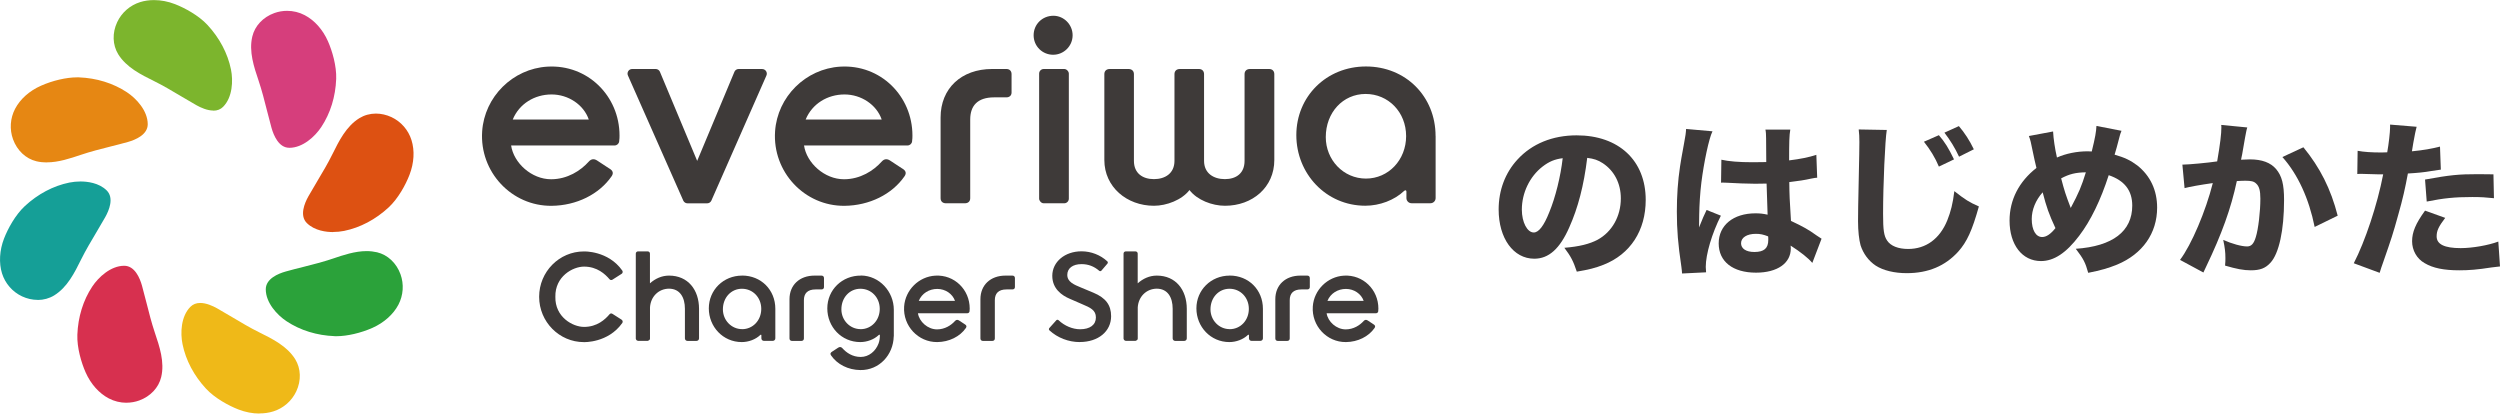
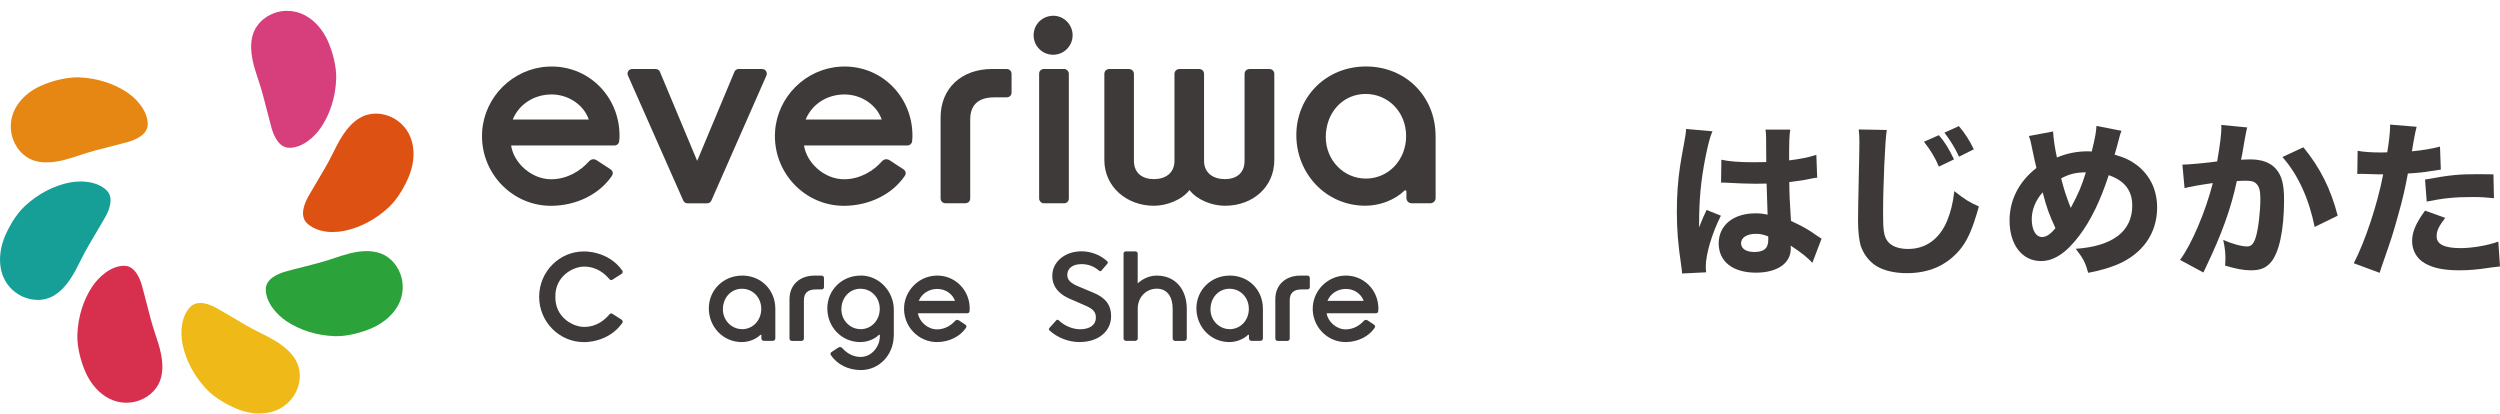
<svg xmlns="http://www.w3.org/2000/svg" id="a" viewBox="0 0 594.97 98.42">
  <defs>
    <style>.b{fill:#efb918;}.c{fill:#e68713;}.d{fill:#7cb52d;}.e{fill:#d7304f;}.f{fill:#dd5112;}.g{fill:#d63e7c;}.h{fill:#159f97;}.i{fill:#3e3a39;}.j{fill:#2ba23a;}.k{fill:#3d3939;}</style>
  </defs>
  <g>
-     <path class="k" d="M373.46,54.13c-2.24,5.08-4.88,7.44-8.32,7.44-4.96,0-8.48-4.84-8.48-11.72,0-4.56,1.56-8.72,4.48-11.88,3.44-3.76,8.36-5.76,14.08-5.76,10.04,0,16.44,6,16.44,15.36,0,7.28-3.64,12.92-10.04,15.44-1.92,.76-3.52,1.16-6.36,1.64-.84-2.52-1.4-3.6-2.96-5.68,3.56-.28,6.04-.92,7.92-1.92,3.44-1.88,5.52-5.6,5.52-9.84,0-3.56-1.56-6.56-4.28-8.36-1.16-.76-2.12-1.08-3.72-1.28-.8,6.6-2.2,11.92-4.28,16.56Zm-6.36-14.48c-3.04,2.36-4.92,6.24-4.92,10.24,0,3,1.28,5.44,2.84,5.44,1.16,0,2.4-1.56,3.68-4.8,1.48-3.56,2.72-8.6,3.2-12.88-1.92,.24-3.24,.8-4.8,2Z" />
    <path class="k" d="M407.55,31.25c-.84,1.68-2.04,7.36-2.64,12.16-.32,2.6-.48,5.4-.52,7.72,0,.8-.04,2.36-.04,3,.88-2.16,1.16-2.88,1.8-4.16l3.4,1.36c-2.12,4.2-3.6,9.16-3.6,12.2,0,.16,.04,.56,.08,1.28l-5.72,.28c-.04-.52-.04-.76-.16-1.6-.8-5.32-1.08-8.84-1.08-13.12,0-3.76,.24-7.32,.76-10.76q.16-1.2,.96-5.52c.32-1.64,.44-2.52,.48-3.4l6.28,.56Zm2.12,6.76c1.76,.4,4.2,.6,7.48,.6,1.12,0,1.84,0,3.2-.04q0-2.96-.04-5.64c0-.76-.04-1.6-.16-2.08h5.92c-.24,1.32-.28,2.96-.28,7.32,2.64-.32,4.8-.76,6.48-1.32l.2,5.44c-.48,.04-.56,.04-1.56,.24-1.4,.32-2.96,.56-5.08,.8,.04,3.24,.08,4.12,.4,9.24,2.96,1.4,4.12,2.04,6.12,3.48,.6,.4,.72,.48,1.16,.76l-2.2,5.76c-.92-1.12-2.84-2.64-5.16-4.12,.04,.36,.04,.44,.04,.68,0,3.52-3.2,5.76-8.28,5.76-5.52,0-8.88-2.64-8.88-6.96s3.48-7.16,8.76-7.16c1.08,0,1.76,.08,2.88,.32-.04-1.36-.12-3.16-.24-7.4-1.16,.04-1.84,.04-2.72,.04-1.44,0-5-.12-6.72-.24q-.64-.04-1.16-.04s-.12,0-.24,.04l.08-5.48Zm8.2,17.64c-2.12,0-3.52,.88-3.52,2.24,0,1.28,1.2,2.08,3.16,2.08,2.32,0,3.32-.88,3.32-2.88,0-.36,0-.84-.04-.84-1.16-.44-1.84-.6-2.92-.6Z" />
    <path class="k" d="M449.03,30.93c-.4,2.36-.88,13.04-.88,19.96,0,3.88,.2,5.24,.96,6.36,.84,1.28,2.64,2,5,2,4.24,0,7.52-2.4,9.32-6.8,.84-2.12,1.32-4,1.68-6.96,2.6,2.04,3.48,2.6,5.84,3.64-1.6,5.72-2.84,8.44-4.92,10.76-3.08,3.4-7.12,5.12-12.24,5.12-2.96,0-5.6-.64-7.4-1.8-1.68-1.12-2.96-2.84-3.6-4.84-.36-1.32-.6-3.36-.6-5.72,0-1.8,.04-4.4,.16-9.72,.12-5.48,.16-7.92,.16-9.16s-.04-1.84-.16-2.96l6.68,.12Zm12.4,1.24c1.44,1.68,2.28,3.04,3.6,5.76l-3.6,1.72c-.84-2.04-2.08-4.08-3.56-5.92l3.56-1.56Zm4.76-2.16c1.36,1.6,2.52,3.36,3.56,5.52l-3.52,1.76c-.96-2.08-2.12-3.96-3.48-5.72l3.44-1.56Z" />
    <path class="k" d="M488.61,31.29c.08,1.68,.44,4.12,.92,6.2,2.16-.96,4.76-1.48,7.32-1.48,.2,0,.56,0,.96,.04,.84-3.4,1.04-4.64,1.12-6.08l5.96,1.16c-.2,.52-.32,.8-.4,1.16-.48,1.88-1.04,3.92-1.24,4.52,2.4,.68,3.8,1.36,5.4,2.56,3.08,2.44,4.72,5.88,4.72,10.04,0,6.12-3.48,11.04-9.52,13.56-2.08,.84-3.84,1.36-6.88,1.96-.68-2.44-1.12-3.32-2.96-5.72,8.8-.6,13.44-4.16,13.44-10.28,0-3.6-1.84-5.96-5.6-7.24-1.88,5.84-4.28,10.84-7.04,14.44-3.08,4.08-6,6-9.08,6-4.48,0-7.48-3.88-7.48-9.64,0-4.92,2.24-9.28,6.4-12.52-.16-.52-.6-2.56-1.36-6.2-.12-.48-.2-.76-.44-1.4l5.76-1.08Zm-5.08,20.84c0,2.6,.96,4.28,2.48,4.28,1,0,2.04-.72,3.16-2.12-1.56-3.36-2.12-4.96-3.04-8.52-1.68,1.88-2.6,4.16-2.6,6.36Zm9.28-2.64c1.92-3.6,2.56-5.12,3.6-8.48-2.44,.04-3.92,.4-5.88,1.44,.8,3.04,1.04,3.8,2.28,7.04Z" />
    <path class="k" d="M519.38,39.17h.24c1.2,0,6-.44,8.04-.76,.72-4.2,1-6.56,1-8.08,0-.16,0-.36-.04-.6l6.2,.6c-.12,.4-.2,.72-.28,1.16-.04,.12-.36,1.88-.92,5.16q-.16,.84-.28,1.36c.96-.04,1.52-.08,2.12-.08,2.84,0,4.92,.76,6.24,2.32,1.36,1.64,1.88,3.6,1.88,7.36,0,7.16-1.2,12.72-3.24,14.92-1.2,1.32-2.48,1.8-4.68,1.8-1.72,0-3.4-.32-6.12-1.12,.08-.88,.08-1.24,.08-1.8,0-1.4-.12-2.44-.52-4.32,2.04,.92,4.36,1.56,5.68,1.56,1,0,1.6-.64,2.08-2.24,.6-1.92,1.08-6.08,1.08-9.12,0-1.92-.28-2.96-1-3.6-.52-.52-1.16-.68-2.6-.68-.68,0-1.12,.04-2,.08-1.4,6.56-3.6,12.64-7.32,20.4-.36,.76-.4,.84-.64,1.36l-5.56-3c2.72-3.6,6.12-11.6,7.8-18.28-2.84,.4-5.56,.88-6.72,1.2l-.52-5.6Zm28.8-4.12c3.96,4.84,6.52,9.88,8.16,16.28l-5.48,2.68c-1.36-6.76-4-12.52-7.68-16.64l5-2.32Z" />
    <path class="k" d="M561.09,35.89c1.48,.28,3.32,.4,5.72,.4,.28,0,.32,0,1.32-.04,.36-2,.68-4.8,.68-5.92v-.68l6.32,.52q-.28,.96-.8,3.88c-.16,1.08-.2,1.16-.32,1.96,2.84-.28,4.6-.6,6.68-1.12l.2,5.48q-.76,.08-2.2,.32c-1.76,.32-3.52,.48-5.64,.6-.64,3.44-1.2,6-2.32,9.92-1.2,4.36-1.64,5.68-3.48,10.96-.4,1.12-.72,2.04-.92,2.76l-6.16-2.28c2.68-5.16,5.6-13.88,7-21.16h-1.12l-4.28-.12c-.28,0-.4,.04-.76,.04l.08-5.52Zm20.84,15.96c-1.6,2.12-2.04,3.08-2.04,4.4,0,1.88,1.84,2.8,5.72,2.8,2.8,0,6.64-.68,8.96-1.56l.4,5.92c-.72,.08-1.04,.12-2.04,.24-3.32,.52-5.32,.68-7.64,.68-3.68,0-6.28-.52-8.28-1.72-1.84-1.04-2.96-3.04-2.96-5.2s.84-4.2,3.08-7.28l4.8,1.72Zm11.6-4.68c-1.92-.2-3.08-.28-5.16-.28-4.2,0-6.84,.28-10.84,1.08l-.4-5.24c5.96-1.08,7.96-1.28,12.6-1.28,1,0,1.16,0,3.68,.04l.12,5.68Z" />
  </g>
  <g>
    <path class="g" d="M68.84,35.17c-2.51,0-3.72-2.97-4.22-4.73-.38-1.37-.73-2.75-1.08-4.12-.59-2.34-1.2-4.75-1.99-7.1-1.1-3.27-2.36-6.97-1.5-10.54,.6-2.52,2.55-4.6,5.23-5.57,.97-.35,2-.53,3.05-.53,1.46,0,2.91,.35,4.19,1.03,2.33,1.22,4.29,3.42,5.52,6.19,1.03,2.32,2.08,5.9,1.97,8.98-.16,4.23-1.38,8.18-3.54,11.44-1.51,2.28-4.41,4.95-7.61,4.96h-.01Z" />
    <path class="f" d="M79.27,55.23c-1.53,0-4.36-.28-6.24-2.14-1.79-1.78-.55-4.73,.35-6.34,.7-1.24,1.43-2.47,2.16-3.69,1.23-2.07,2.51-4.2,3.6-6.42,1.53-3.09,3.26-6.59,6.39-8.52,1.16-.71,2.52-1.09,3.93-1.09,1.24,0,2.52,.29,3.7,.84,2.28,1.07,4.02,3.06,4.77,5.47,.79,2.51,.62,5.45-.48,8.28-.91,2.37-2.7,5.64-4.96,7.74-3.1,2.87-6.76,4.81-10.59,5.59-.85,.17-1.76,.26-2.65,.26h0Z" />
    <path class="j" d="M79.65,80c-4.22-.16-8.18-1.38-11.44-3.54-2.28-1.51-4.95-4.41-4.96-7.61,0-2.52,2.96-3.73,4.73-4.23,1.38-.39,2.76-.74,4.14-1.08,2.33-.59,4.74-1.2,7.08-1.99,2.47-.84,5.28-1.79,8.05-1.79,.87,0,1.71,.1,2.49,.28,2.52,.6,4.6,2.55,5.57,5.22,.86,2.37,.68,5.01-.49,7.25-1.2,2.3-3.46,4.31-6.19,5.52-2.75,1.22-6.02,1.98-8.52,1.98h-.46Z" />
    <path class="b" d="M61.76,98.42c-1.64,0-3.36-.33-4.99-.96-2.37-.92-5.64-2.7-7.74-4.96-2.87-3.1-4.81-6.76-5.59-10.59-.55-2.68-.38-6.62,1.87-8.89,.61-.61,1.39-.92,2.34-.92,1.43,0,2.96,.69,4,1.27,1.24,.7,2.47,1.43,3.68,2.15,2.07,1.23,4.2,2.51,6.42,3.6,3.09,1.53,6.59,3.26,8.52,6.39,1.35,2.21,1.45,5.06,.24,7.63-1.07,2.28-3.06,4.02-5.47,4.77-1.02,.32-2.13,.48-3.29,.48h0Z" />
    <path class="e" d="M30.09,95.85c-1.46,0-2.91-.36-4.19-1.03-2.33-1.22-4.29-3.42-5.52-6.19-1.03-2.32-2.08-5.9-1.97-8.98,.16-4.22,1.38-8.18,3.54-11.44,1.51-2.28,4.41-4.95,7.61-4.96,2.53,0,3.74,2.97,4.23,4.73,.38,1.37,.73,2.75,1.08,4.12,.59,2.34,1.2,4.75,1.99,7.1,1.1,3.27,2.36,6.97,1.5,10.54-.6,2.52-2.56,4.6-5.23,5.57-.97,.35-2,.53-3.05,.53h0Z" />
    <path class="h" d="M8.95,71.37c-1.24,0-2.52-.29-3.7-.84-2.28-1.07-4.02-3.06-4.77-5.47-.77-2.47-.6-5.49,.48-8.28,.91-2.37,2.7-5.64,4.96-7.74,3.1-2.87,6.76-4.81,10.59-5.59,.85-.17,1.76-.26,2.65-.26,1.53,0,4.37,.28,6.24,2.14,1.79,1.78,.55,4.74-.35,6.34-.7,1.24-1.42,2.46-2.15,3.68-1.23,2.07-2.51,4.21-3.61,6.43-1.53,3.09-3.26,6.59-6.39,8.52-1.16,.71-2.52,1.09-3.93,1.09h0Z" />
    <path class="c" d="M11.16,38.66c-.87,0-1.7-.09-2.49-.28-2.52-.6-4.6-2.56-5.57-5.23-.86-2.37-.68-5.01,.49-7.25,1.22-2.33,3.42-4.29,6.19-5.51,2.75-1.22,6.02-1.98,8.52-1.98h.46c4.22,.16,8.18,1.39,11.44,3.54,2.28,1.51,4.95,4.41,4.96,7.61,0,2.52-2.96,3.73-4.73,4.23-1.37,.39-2.75,.73-4.13,1.08-2.33,.59-4.75,1.2-7.09,1.99-2.48,.83-5.28,1.78-8.06,1.78h0Z" />
-     <path class="d" d="M50.75,26.31c-1.43,0-2.96-.69-4-1.27-1.24-.7-2.47-1.43-3.68-2.15-2.07-1.23-4.2-2.51-6.42-3.6-3.09-1.53-6.59-3.26-8.52-6.39-1.35-2.21-1.45-5.06-.24-7.63,1.07-2.28,3.06-4.02,5.47-4.77,1.02-.32,2.13-.48,3.29-.48,1.64,0,3.37,.33,4.99,.96,2.37,.92,5.64,2.7,7.74,4.96,2.87,3.1,4.81,6.76,5.59,10.59,.54,2.68,.38,6.62-1.87,8.89-.6,.61-1.39,.92-2.34,.92h0Z" />
  </g>
  <g>
    <path class="i" d="M341.65,32.39c0-9.45-7.12-16.57-16.57-16.57s-16.57,7.18-16.57,16.34,7.06,16.8,16.42,16.8c3.43,0,6.92-1.33,9.22-3.51,.32-.3,.56-.14,.56,.15v1.54c0,.68,.55,1.23,1.23,1.23h4.49c.68,0,1.23-.55,1.23-1.23v-14.75Zm-7.01,0c0,5.67-4.2,10.11-9.56,10.11s-9.56-4.43-9.56-9.87c0-5.85,4.08-10.27,9.48-10.27s9.64,4.31,9.64,10.03Z" />
    <path class="i" d="M181.4,16.42h-5.61c-.41,0-.8,.24-.98,.61l-8.89,21.26-8.89-21.26c-.18-.37-.57-.61-.98-.61h-5.61c-.38,0-.74,.2-.93,.52-.2,.33-.22,.72-.05,1.07l13.17,29.77c.19,.37,.56,.61,.98,.61h4.69c.41,0,.8-.24,.98-.61l13.1-29.76c.17-.34,.15-.75-.05-1.07-.2-.32-.55-.52-.93-.52Z" />
    <path class="i" d="M250.7,3.75c-2.64,0-4.71,2.04-4.71,4.64s2.08,4.64,4.64,4.64,4.64-2.08,4.64-4.64-2.1-4.64-4.57-4.64Z" />
    <rect class="i" x="247.3" y="16.42" width="7.07" height="31.96" rx="1.1" ry="1.1" />
    <path class="i" d="M302,16.42h-4.51c-.81,0-1.3,.47-1.3,1.22v20.64c0,2.97-2,4.35-4.68,4.35s-4.96-1.38-4.96-4.35V17.64c0-.74-.48-1.22-1.23-1.22h-4.51c-.81,0-1.3,.47-1.3,1.22v20.64c0,2.97-2.21,4.35-4.89,4.35s-4.76-1.38-4.76-4.35V17.64c0-.75-.5-1.22-1.3-1.22h-4.44c-.81,0-1.3,.47-1.3,1.22v20.44c0,6.41,5.34,10.89,11.81,10.89,3.01,0,6.65-1.39,8.45-3.74,1.82,2.38,5.4,3.74,8.45,3.74,6.53,0,11.74-4.38,11.74-10.89V17.64c0-.74-.48-1.22-1.23-1.22Z" />
    <path class="i" d="M239.52,16.42h-3.41c-7.33,0-12.26,4.63-12.26,11.53v19.22c0,.75,.49,1.21,1.29,1.21h4.47c.8,0,1.29-.46,1.29-1.21V28.44c0-3.25,1.71-5.27,5.7-5.27h2.92c.73,0,1.22-.46,1.22-1.14v-4.4c0-.73-.48-1.21-1.22-1.21Z" />
    <path class="i" d="M142.12,38.21c-.63-.42-1.34-.49-1.99,.24-1.94,2.17-5.09,4.21-8.98,4.21-4.64,0-8.89-3.86-9.51-8.04h24.63c.54,0,1-.4,1.08-.93,.09-.6,.09-1.12,.09-1.43,0-9.39-7.57-16.97-17.17-16.4-8.24,.49-14.97,7.17-15.52,15.4-.65,9.65,7.02,17.82,16.54,17.72,5.91-.06,11.29-2.73,14.26-7.02,.5-.73,.39-1.36-.67-1.94l-2.74-1.8Zm-10.84-15.73c3.97,0,7.63,2.44,8.84,5.96h-18.09c1.55-3.76,5.2-5.96,9.24-5.96Z" />
    <path class="i" d="M211.83,38.21c-.63-.42-1.34-.49-1.99,.24-1.94,2.17-5.09,4.21-8.98,4.21-4.64,0-8.89-3.86-9.51-8.04h24.63c.54,0,1-.4,1.08-.93,.09-.6,.09-1.12,.09-1.43,0-9.39-7.57-16.97-17.17-16.4-8.24,.49-14.97,7.17-15.52,15.4-.65,9.65,7.02,17.82,16.54,17.72,5.91-.06,11.29-2.73,14.26-7.02,.5-.73,.39-1.36-.67-1.94l-2.74-1.8Zm-10.84-15.73c3.97,0,7.63,2.44,8.84,5.96h-18.09c1.55-3.76,5.2-5.96,9.24-5.96Z" />
  </g>
  <g>
    <path class="i" d="M195.51,65.59h-1.66c-3.57,0-5.96,2.25-5.96,5.61v9.35c0,.36,.24,.59,.63,.59h2.17c.39,0,.63-.23,.63-.59v-9.11c0-1.58,.83-2.56,2.77-2.56h1.42c.36,0,.59-.22,.59-.56v-2.14c0-.36-.23-.59-.59-.59Z" />
-     <path class="i" d="M240.95,65.59h-1.66c-3.57,0-5.96,2.25-5.96,5.61v9.35c0,.36,.24,.59,.63,.59h2.17c.39,0,.63-.23,.63-.59v-9.11c0-1.58,.83-2.56,2.77-2.56h1.42c.36,0,.59-.22,.59-.56v-2.14c0-.36-.23-.59-.59-.59Z" />
    <path class="i" d="M311.13,65.59h-1.66c-3.57,0-5.96,2.25-5.96,5.61v9.35c0,.36,.24,.59,.63,.59h2.17c.39,0,.63-.23,.63-.59v-9.11c0-1.58,.83-2.56,2.77-2.56h1.42c.36,0,.59-.22,.59-.56v-2.14c0-.36-.23-.59-.59-.59Z" />
    <path class="i" d="M176.6,65.59c-4.44,0-7.91,3.43-7.91,7.8s3.37,8.02,7.84,8.02c1.64,0,3.3-.63,4.4-1.68,.15-.15,.27-.07,.27,.07v.73c0,.32,.26,.59,.59,.59h2.14c.32,0,.59-.26,.59-.59v-7.04c0-4.51-3.4-7.91-7.91-7.91Zm0,12.74c-2.52,0-4.56-2.11-4.56-4.71,0-2.79,1.95-4.9,4.53-4.9s4.6,2.06,4.6,4.79-2,4.83-4.56,4.83Z" />
    <path class="i" d="M292.64,65.59c-4.44,0-7.91,3.43-7.91,7.8s3.37,8.02,7.84,8.02c1.64,0,3.3-.63,4.4-1.68,.15-.15,.27-.07,.27,.07v.73c0,.32,.26,.59,.59,.59h2.14c.32,0,.59-.26,.59-.59v-7.04c0-4.51-3.4-7.91-7.91-7.91Zm0,12.74c-2.52,0-4.56-2.11-4.56-4.71,0-2.79,1.95-4.9,4.53-4.9s4.6,2.06,4.6,4.79-2,4.83-4.56,4.83Z" />
    <path class="i" d="M222.58,65.6c-3.93,.23-7.14,3.42-7.41,7.35-.31,4.61,3.35,8.51,7.89,8.46,2.82-.03,5.39-1.3,6.81-3.35,.24-.35,.18-.65-.32-.93l-1.31-.86c-.3-.2-.64-.23-.95,.11-.93,1.04-2.43,2.01-4.29,2.01-2.22,0-4.24-1.84-4.54-3.84h11.76c.26,0,.48-.19,.52-.44,.04-.29,.04-.54,.04-.68,0-4.48-3.62-8.1-8.2-7.83Zm-3.93,6.01c.74-1.8,2.48-2.85,4.41-2.85s3.64,1.17,4.22,2.85h-8.63Z" />
    <path class="i" d="M319.84,65.6c-3.93,.23-7.14,3.42-7.41,7.35-.31,4.61,3.35,8.51,7.89,8.46,2.82-.03,5.39-1.3,6.81-3.35,.24-.35,.18-.65-.32-.93l-1.31-.86c-.3-.2-.64-.23-.95,.11-.93,1.04-2.43,2.01-4.29,2.01-2.22,0-4.24-1.84-4.54-3.84h11.76c.26,0,.48-.19,.52-.44,.04-.29,.04-.54,.04-.68,0-4.48-3.62-8.1-8.2-7.83Zm-3.93,6.01c.74-1.8,2.48-2.85,4.41-2.85s3.64,1.17,4.22,2.85h-8.63Z" />
    <path class="i" d="M275.29,65.59c-1.71,0-3.27,.71-4.53,1.84v-7.08c0-.29-.24-.52-.52-.52h-2.33c-.29,0-.52,.24-.52,.52v20.26s.02,.04,.02,.06c.02,.07,.04,.14,.08,.19,.04,.07,.09,.12,.17,.16,.06,.04,.12,.06,.19,.08,.02,0,.04,.02,.06,.02h2.33s.05-.03,.09-.04c.03-.01,.06-.02,.09-.04,.19-.08,.35-.23,.35-.45v-7.43c.15-2.55,2.04-4.44,4.53-4.46,2.6,.02,3.78,2.07,3.78,4.79v.02h0s0,.06,0,.09v-.09h0v7.03c0,.32,.26,.59,.59,.59h2.18c.32,0,.59-.26,.59-.59v-7.04c0-4.51-2.62-7.91-7.13-7.91Z" />
-     <path class="i" d="M159.21,65.59c-1.71,0-3.27,.71-4.53,1.84v-7.08c0-.29-.24-.52-.52-.52h-2.33c-.29,0-.52,.24-.52,.52v20.26s.02,.04,.02,.06c.02,.07,.04,.14,.08,.19,.04,.07,.09,.12,.17,.16,.06,.04,.12,.06,.19,.08,.02,0,.04,.02,.06,.02h2.33s.05-.03,.09-.04c.03-.01,.06-.02,.09-.04,.19-.08,.35-.23,.35-.45v-7.43c.15-2.55,2.04-4.45,4.53-4.46,2.6,.02,3.78,2.07,3.78,4.79v.02h0v7.03c0,.32,.26,.59,.59,.59h2.18c.32,0,.59-.26,.59-.59v-7.04c0-4.51-2.62-7.91-7.13-7.91Z" />
    <path class="i" d="M204.92,65.59c-4.49-.06-8.03,3.39-8.03,7.8s3.37,8.02,7.84,8.02c1.64,0,3.3-.63,4.4-1.68,.15-.15,.27-.07,.27,.07v.13c0,.6-.11,1.28-.32,1.83-.68,1.81-2.29,3.19-4.24,3.19s-3.41-1.01-4.37-2.09c-.32-.36-.68-.32-.99-.12l-1.36,.89c-.53,.29-.58,.6-.33,.96,1.47,2.13,4.05,3.45,6.98,3.48,4.47,.05,7.83-3.59,7.93-8.03h.02v-6.3c0-4.37-3.43-8.11-7.79-8.17Zm-.12,12.74c-2.52,0-4.56-2.11-4.56-4.71,0-2.79,1.95-4.9,4.53-4.9s4.6,2.06,4.6,4.79-2,4.83-4.56,4.83Z" />
    <path class="i" d="M256.97,81.41c-2.67,0-5.28-1.01-7.22-2.79-.16-.14-.16-.39-.02-.55l1.66-1.85c.14-.16,.38-.16,.54-.01,1.43,1.36,3.36,2.15,5.12,2.15,2.35,0,3.76-1.05,3.76-2.81s-1.36-2.35-3.25-3.15l-2.94-1.28c-1.91-.8-4.19-2.39-4.19-5.48,0-3.32,2.99-5.83,6.96-5.83,2.28,0,4.5,.87,6.14,2.39,.15,.14,.16,.38,.02,.54l-1.43,1.67c-.14,.16-.37,.17-.53,.03-1.25-1.08-2.63-1.58-4.2-1.58-2.09,0-3.39,.98-3.39,2.56,0,1.67,1.59,2.32,3.27,3.01l2.97,1.24c2.9,1.21,4.19,2.93,4.19,5.58,0,3.62-3.06,6.15-7.45,6.15Z" />
    <path class="i" d="M147.95,76.09l-2.21-1.41c-.22-.14-.51-.1-.68,.11-1.03,1.22-2.94,3.01-6.06,3.01-2.72,0-6.94-2.36-6.83-7.17h0c-.1-4.82,4.12-7.18,6.83-7.18,3.12,0,5.02,1.79,6.06,3.01,.17,.2,.46,.25,.68,.11l2.21-1.41c.25-.16,.32-.51,.15-.76-3.37-4.79-9.14-4.56-9.14-4.56-5.87,0-10.65,4.84-10.65,10.79h0c0,5.95,4.78,10.79,10.65,10.79,0,0,5.77,.23,9.14-4.56,.17-.25,.1-.6-.15-.76Z" />
  </g>
</svg>